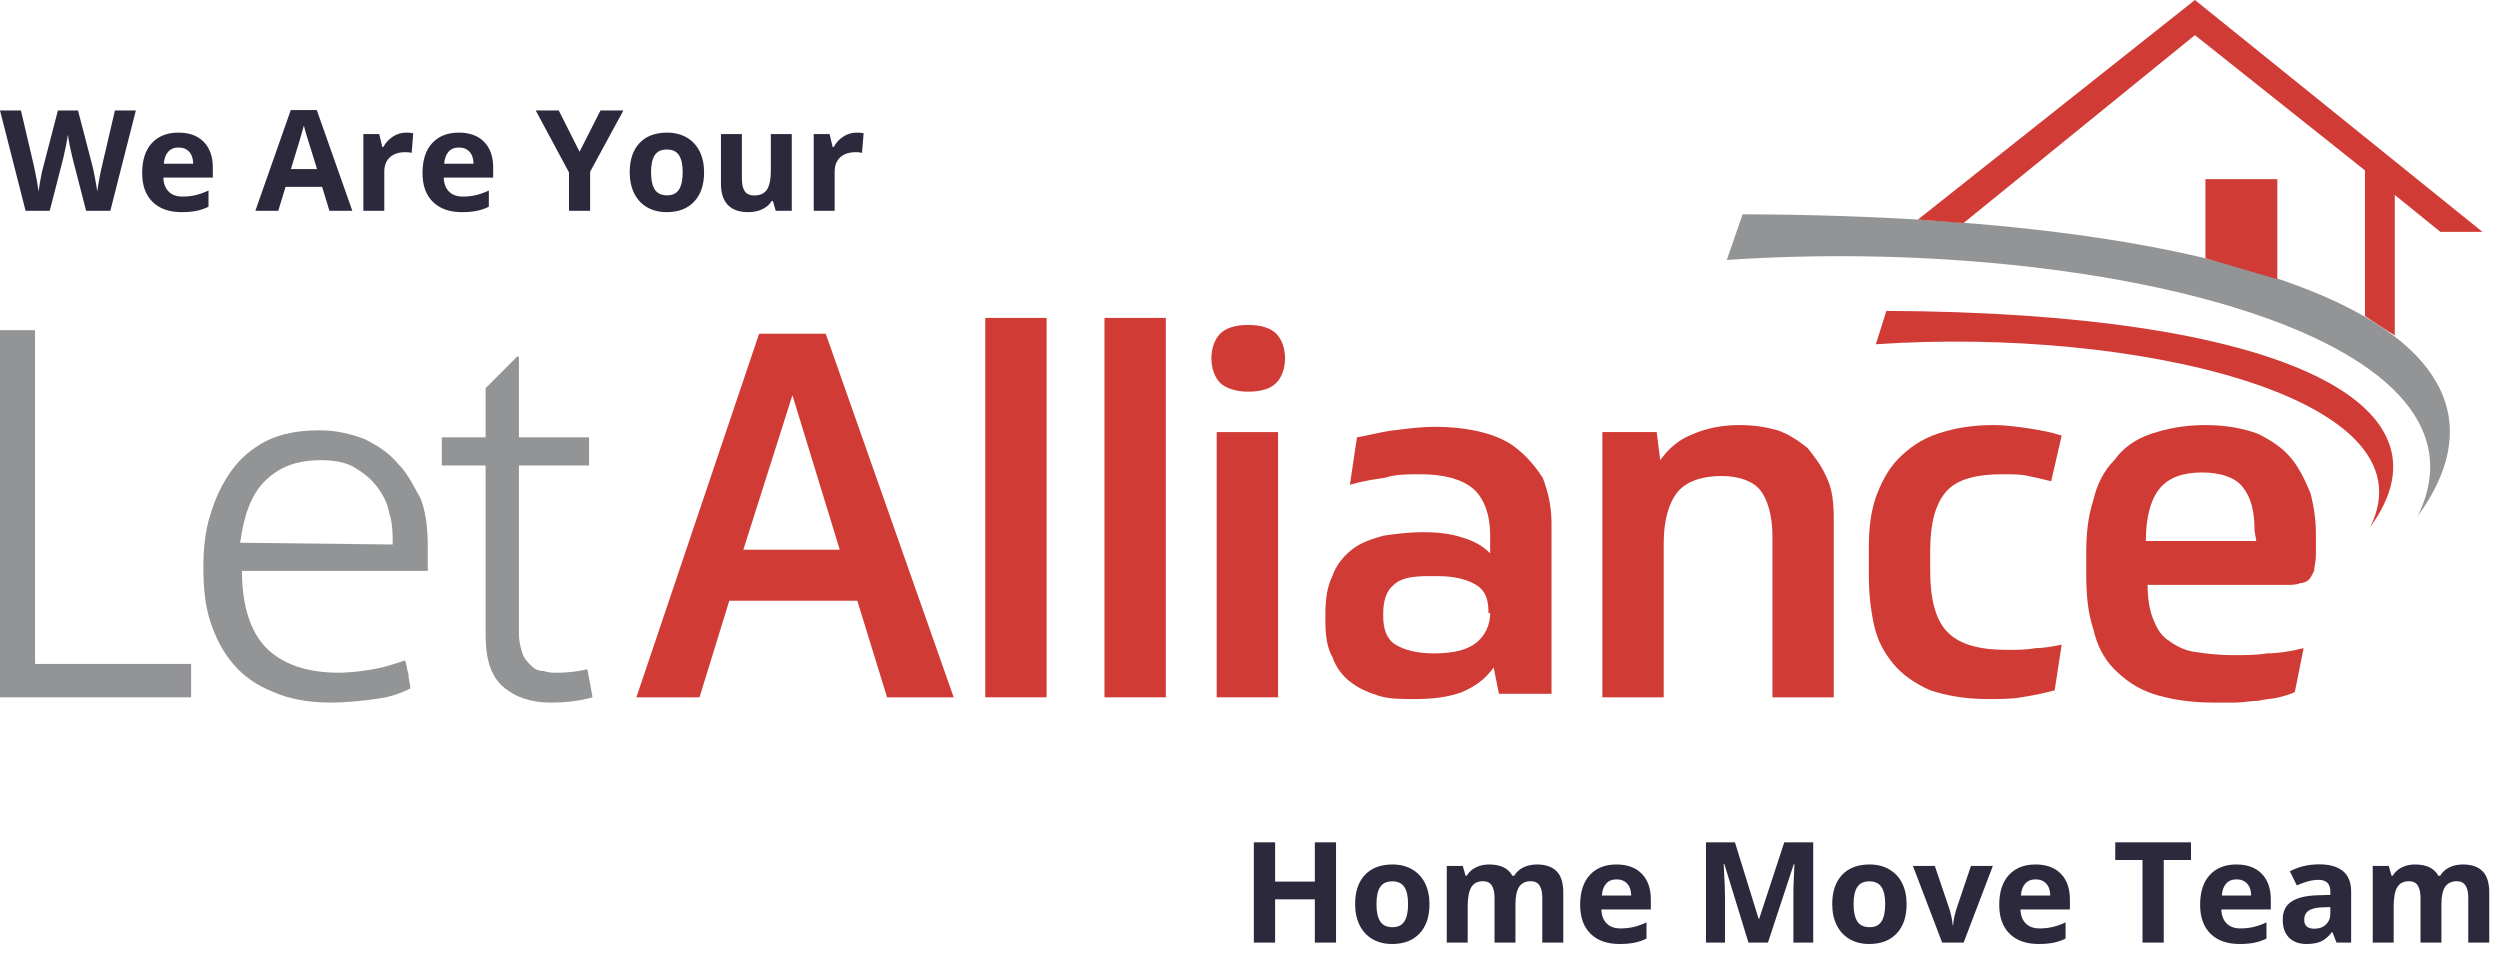
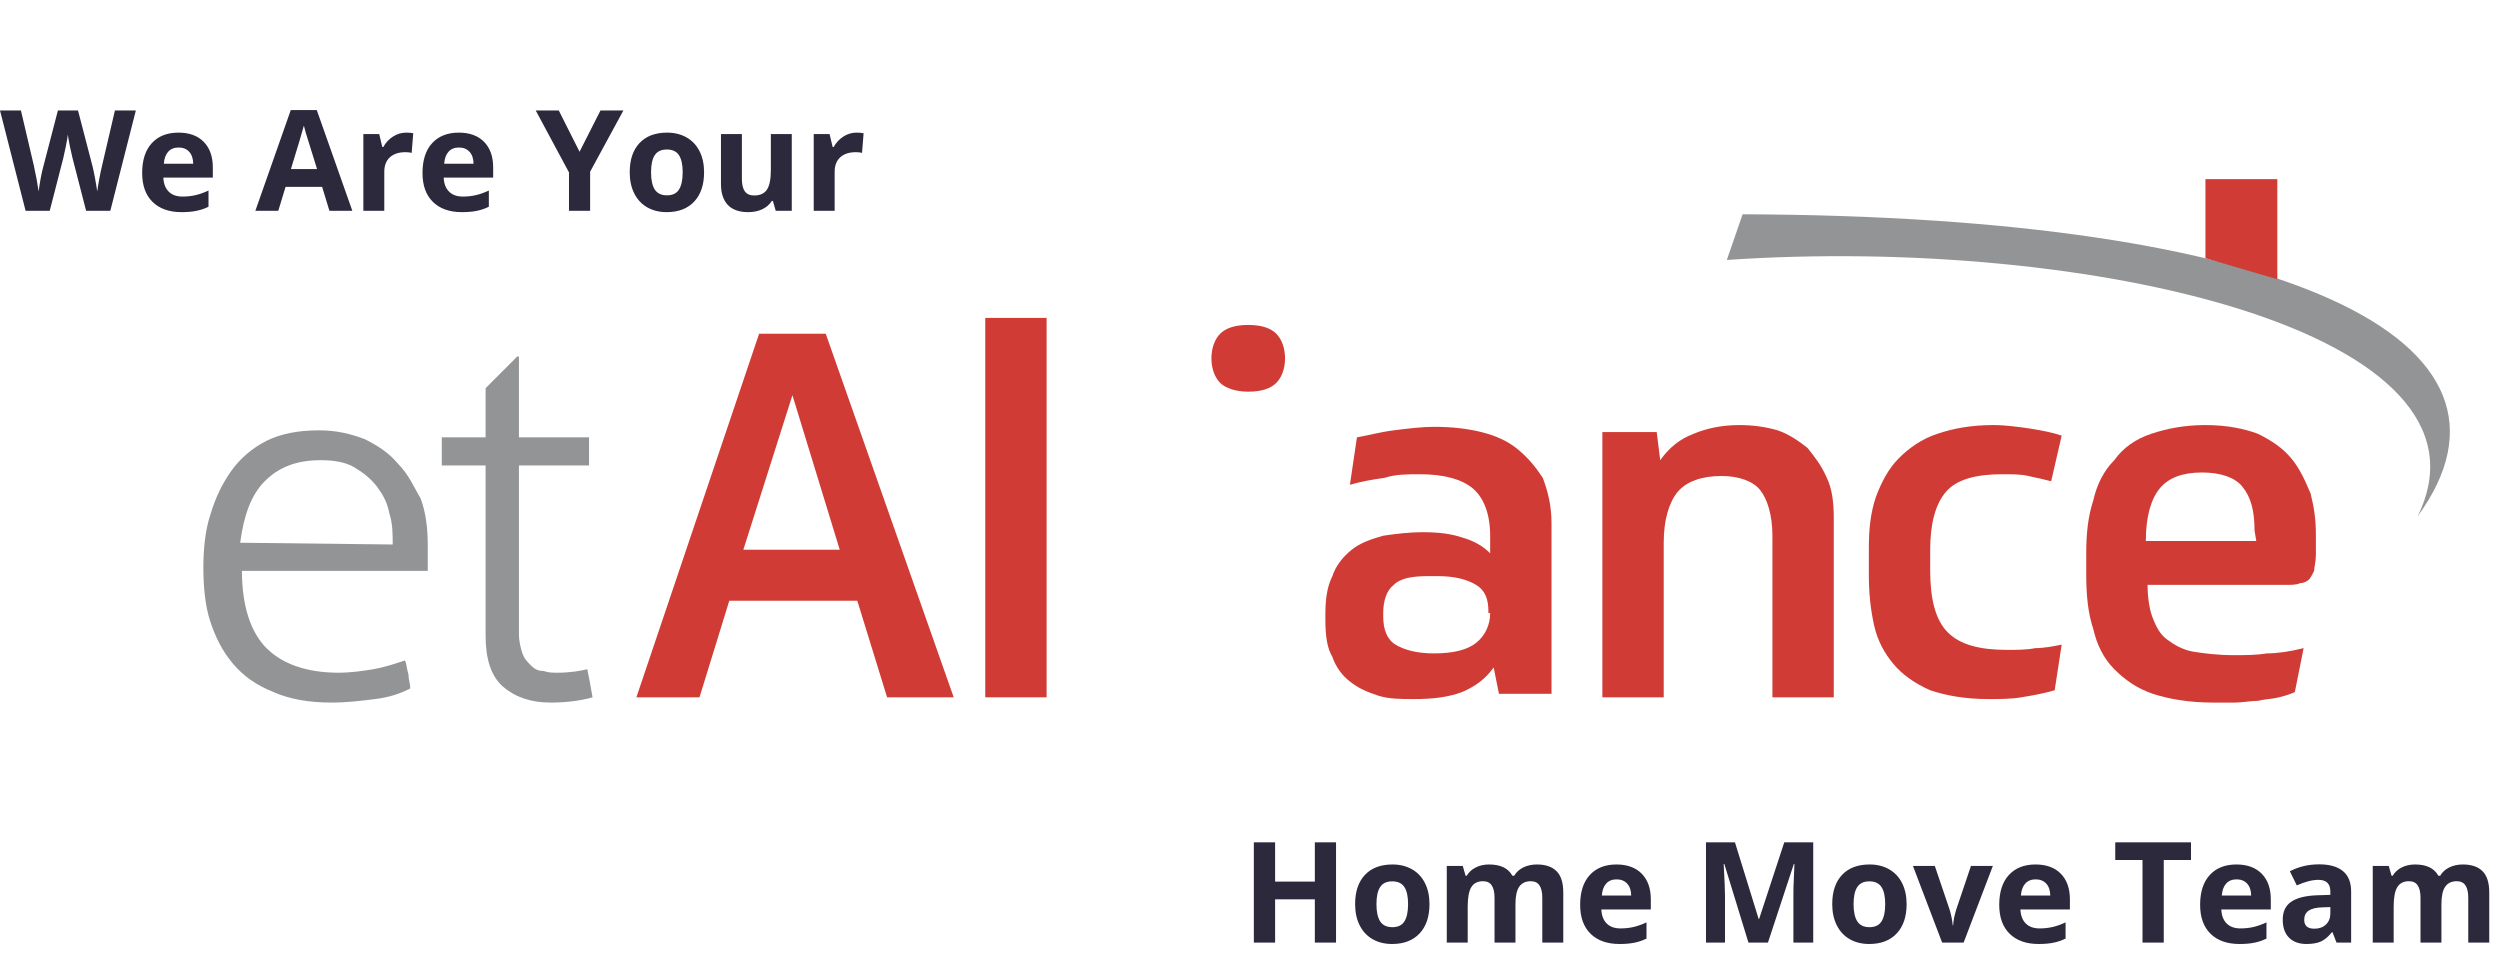
<svg xmlns="http://www.w3.org/2000/svg" width="427" height="167" viewBox="0 0 427 167" fill="none">
  <path d="M228.195 161H224.574V153.605H217.789V161H214.156V143.867H217.789V150.582H224.574V143.867H228.195V161ZM235.098 154.426C235.098 155.723 235.309 156.703 235.73 157.367C236.16 158.031 236.855 158.363 237.816 158.363C238.77 158.363 239.453 158.035 239.867 157.379C240.289 156.715 240.5 155.73 240.5 154.426C240.5 153.129 240.289 152.156 239.867 151.508C239.445 150.859 238.754 150.535 237.793 150.535C236.84 150.535 236.152 150.859 235.73 151.508C235.309 152.148 235.098 153.121 235.098 154.426ZM244.156 154.426C244.156 156.559 243.594 158.227 242.469 159.43C241.344 160.633 239.777 161.234 237.77 161.234C236.512 161.234 235.402 160.961 234.441 160.414C233.48 159.859 232.742 159.066 232.227 158.035C231.711 157.004 231.453 155.801 231.453 154.426C231.453 152.285 232.012 150.621 233.129 149.434C234.246 148.246 235.816 147.652 237.84 147.652C239.098 147.652 240.207 147.926 241.168 148.473C242.129 149.02 242.867 149.805 243.383 150.828C243.898 151.852 244.156 153.051 244.156 154.426ZM258.84 161H255.266V153.348C255.266 152.402 255.105 151.695 254.785 151.227C254.473 150.75 253.977 150.512 253.297 150.512C252.383 150.512 251.719 150.848 251.305 151.52C250.891 152.191 250.684 153.297 250.684 154.836V161H247.109V147.898H249.84L250.32 149.574H250.52C250.871 148.973 251.379 148.504 252.043 148.168C252.707 147.824 253.469 147.652 254.328 147.652C256.289 147.652 257.617 148.293 258.312 149.574H258.629C258.98 148.965 259.496 148.492 260.176 148.156C260.863 147.82 261.637 147.652 262.496 147.652C263.98 147.652 265.102 148.035 265.859 148.801C266.625 149.559 267.008 150.777 267.008 152.457V161H263.422V153.348C263.422 152.402 263.262 151.695 262.941 151.227C262.629 150.75 262.133 150.512 261.453 150.512C260.578 150.512 259.922 150.824 259.484 151.449C259.055 152.074 258.84 153.066 258.84 154.426V161ZM276.113 150.195C275.355 150.195 274.762 150.438 274.332 150.922C273.902 151.398 273.656 152.078 273.594 152.961H278.609C278.594 152.078 278.363 151.398 277.918 150.922C277.473 150.438 276.871 150.195 276.113 150.195ZM276.617 161.234C274.508 161.234 272.859 160.652 271.672 159.488C270.484 158.324 269.891 156.676 269.891 154.543C269.891 152.348 270.438 150.652 271.531 149.457C272.633 148.254 274.152 147.652 276.09 147.652C277.941 147.652 279.383 148.18 280.414 149.234C281.445 150.289 281.961 151.746 281.961 153.605V155.34H273.512C273.551 156.355 273.852 157.148 274.414 157.719C274.977 158.289 275.766 158.574 276.781 158.574C277.57 158.574 278.316 158.492 279.02 158.328C279.723 158.164 280.457 157.902 281.223 157.543V160.309C280.598 160.621 279.93 160.852 279.219 161C278.508 161.156 277.641 161.234 276.617 161.234ZM298.637 161L294.512 147.559H294.406C294.555 150.293 294.629 152.117 294.629 153.031V161H291.383V143.867H296.328L300.383 156.969H300.453L304.754 143.867H309.699V161H306.312V152.891C306.312 152.508 306.316 152.066 306.324 151.566C306.34 151.066 306.395 149.738 306.488 147.582H306.383L301.965 161H298.637ZM316.59 154.426C316.59 155.723 316.801 156.703 317.223 157.367C317.652 158.031 318.348 158.363 319.309 158.363C320.262 158.363 320.945 158.035 321.359 157.379C321.781 156.715 321.992 155.73 321.992 154.426C321.992 153.129 321.781 152.156 321.359 151.508C320.938 150.859 320.246 150.535 319.285 150.535C318.332 150.535 317.645 150.859 317.223 151.508C316.801 152.148 316.59 153.121 316.59 154.426ZM325.648 154.426C325.648 156.559 325.086 158.227 323.961 159.43C322.836 160.633 321.27 161.234 319.262 161.234C318.004 161.234 316.895 160.961 315.934 160.414C314.973 159.859 314.234 159.066 313.719 158.035C313.203 157.004 312.945 155.801 312.945 154.426C312.945 152.285 313.504 150.621 314.621 149.434C315.738 148.246 317.309 147.652 319.332 147.652C320.59 147.652 321.699 147.926 322.66 148.473C323.621 149.02 324.359 149.805 324.875 150.828C325.391 151.852 325.648 153.051 325.648 154.426ZM331.719 161L326.727 147.898H330.465L332.996 155.363C333.277 156.309 333.453 157.203 333.523 158.047H333.594C333.633 157.297 333.809 156.402 334.121 155.363L336.641 147.898H340.379L335.387 161H331.719ZM347.691 150.195C346.934 150.195 346.34 150.438 345.91 150.922C345.48 151.398 345.234 152.078 345.172 152.961H350.188C350.172 152.078 349.941 151.398 349.496 150.922C349.051 150.438 348.449 150.195 347.691 150.195ZM348.195 161.234C346.086 161.234 344.438 160.652 343.25 159.488C342.062 158.324 341.469 156.676 341.469 154.543C341.469 152.348 342.016 150.652 343.109 149.457C344.211 148.254 345.73 147.652 347.668 147.652C349.52 147.652 350.961 148.18 351.992 149.234C353.023 150.289 353.539 151.746 353.539 153.605V155.34H345.09C345.129 156.355 345.43 157.148 345.992 157.719C346.555 158.289 347.344 158.574 348.359 158.574C349.148 158.574 349.895 158.492 350.598 158.328C351.301 158.164 352.035 157.902 352.801 157.543V160.309C352.176 160.621 351.508 160.852 350.797 161C350.086 161.156 349.219 161.234 348.195 161.234ZM369.57 161H365.938V146.891H361.285V143.867H374.223V146.891H369.57V161ZM382.004 150.195C381.246 150.195 380.652 150.438 380.223 150.922C379.793 151.398 379.547 152.078 379.484 152.961H384.5C384.484 152.078 384.254 151.398 383.809 150.922C383.363 150.438 382.762 150.195 382.004 150.195ZM382.508 161.234C380.398 161.234 378.75 160.652 377.562 159.488C376.375 158.324 375.781 156.676 375.781 154.543C375.781 152.348 376.328 150.652 377.422 149.457C378.523 148.254 380.043 147.652 381.98 147.652C383.832 147.652 385.273 148.18 386.305 149.234C387.336 150.289 387.852 151.746 387.852 153.605V155.34H379.402C379.441 156.355 379.742 157.148 380.305 157.719C380.867 158.289 381.656 158.574 382.672 158.574C383.461 158.574 384.207 158.492 384.91 158.328C385.613 158.164 386.348 157.902 387.113 157.543V160.309C386.488 160.621 385.82 160.852 385.109 161C384.398 161.156 383.531 161.234 382.508 161.234ZM399.078 161L398.387 159.219H398.293C397.691 159.977 397.07 160.504 396.43 160.801C395.797 161.09 394.969 161.234 393.945 161.234C392.688 161.234 391.695 160.875 390.969 160.156C390.25 159.438 389.891 158.414 389.891 157.086C389.891 155.695 390.375 154.672 391.344 154.016C392.32 153.352 393.789 152.984 395.75 152.914L398.023 152.844V152.27C398.023 150.941 397.344 150.277 395.984 150.277C394.938 150.277 393.707 150.594 392.293 151.227L391.109 148.812C392.617 148.023 394.289 147.629 396.125 147.629C397.883 147.629 399.23 148.012 400.168 148.777C401.105 149.543 401.574 150.707 401.574 152.27V161H399.078ZM398.023 154.93L396.641 154.977C395.602 155.008 394.828 155.195 394.32 155.539C393.812 155.883 393.559 156.406 393.559 157.109C393.559 158.117 394.137 158.621 395.293 158.621C396.121 158.621 396.781 158.383 397.273 157.906C397.773 157.43 398.023 156.797 398.023 156.008V154.93ZM416.996 161H413.422V153.348C413.422 152.402 413.262 151.695 412.941 151.227C412.629 150.75 412.133 150.512 411.453 150.512C410.539 150.512 409.875 150.848 409.461 151.52C409.047 152.191 408.84 153.297 408.84 154.836V161H405.266V147.898H407.996L408.477 149.574H408.676C409.027 148.973 409.535 148.504 410.199 148.168C410.863 147.824 411.625 147.652 412.484 147.652C414.445 147.652 415.773 148.293 416.469 149.574H416.785C417.137 148.965 417.652 148.492 418.332 148.156C419.02 147.82 419.793 147.652 420.652 147.652C422.137 147.652 423.258 148.035 424.016 148.801C424.781 149.559 425.164 150.777 425.164 152.457V161H421.578V153.348C421.578 152.402 421.418 151.695 421.098 151.227C420.785 150.75 420.289 150.512 419.609 150.512C418.734 150.512 418.078 150.824 417.641 151.449C417.211 152.074 416.996 153.066 416.996 154.426V161Z" fill="#2C293D" />
  <path d="M18.844 36H14.707L12.387 27C12.301 26.68 12.152 26.02 11.941 25.02C11.738 24.012 11.621 23.336 11.59 22.992C11.543 23.414 11.426 24.094 11.238 25.031C11.051 25.961 10.906 26.625 10.805 27.023L8.496 36H4.371L0 18.867H3.574L5.766 28.219C6.148 29.945 6.426 31.441 6.598 32.707C6.645 32.262 6.75 31.574 6.914 30.645C7.086 29.707 7.246 28.98 7.395 28.465L9.891 18.867H13.324L15.82 28.465C15.93 28.895 16.066 29.551 16.23 30.434C16.395 31.316 16.52 32.074 16.605 32.707C16.684 32.098 16.809 31.34 16.98 30.434C17.152 29.52 17.309 28.781 17.449 28.219L19.629 18.867H23.203L18.844 36ZM30.504 25.195C29.746 25.195 29.152 25.438 28.723 25.922C28.293 26.398 28.047 27.078 27.984 27.961H33C32.984 27.078 32.754 26.398 32.309 25.922C31.863 25.438 31.262 25.195 30.504 25.195ZM31.008 36.234C28.898 36.234 27.25 35.652 26.062 34.488C24.875 33.324 24.281 31.676 24.281 29.543C24.281 27.348 24.828 25.652 25.922 24.457C27.023 23.254 28.543 22.652 30.48 22.652C32.332 22.652 33.773 23.18 34.805 24.234C35.836 25.289 36.352 26.746 36.352 28.605V30.34H27.902C27.941 31.355 28.242 32.148 28.805 32.719C29.367 33.289 30.156 33.574 31.172 33.574C31.961 33.574 32.707 33.492 33.41 33.328C34.113 33.164 34.848 32.902 35.613 32.543V35.309C34.988 35.621 34.32 35.852 33.609 36C32.898 36.156 32.031 36.234 31.008 36.234ZM56.262 36L55.02 31.922H48.773L47.531 36H43.617L49.664 18.797H54.105L60.176 36H56.262ZM54.152 28.875C53.004 25.18 52.355 23.09 52.207 22.605C52.066 22.121 51.965 21.738 51.902 21.457C51.645 22.457 50.906 24.93 49.688 28.875H54.152ZM69.375 22.652C69.859 22.652 70.262 22.688 70.582 22.758L70.312 26.109C70.023 26.031 69.672 25.992 69.258 25.992C68.117 25.992 67.227 26.285 66.586 26.871C65.953 27.457 65.637 28.277 65.637 29.332V36H62.062V22.898H64.769L65.297 25.102H65.473C65.879 24.367 66.426 23.777 67.113 23.332C67.809 22.879 68.562 22.652 69.375 22.652ZM78.387 25.195C77.629 25.195 77.035 25.438 76.606 25.922C76.176 26.398 75.93 27.078 75.867 27.961H80.883C80.867 27.078 80.637 26.398 80.191 25.922C79.746 25.438 79.144 25.195 78.387 25.195ZM78.891 36.234C76.781 36.234 75.133 35.652 73.945 34.488C72.758 33.324 72.164 31.676 72.164 29.543C72.164 27.348 72.711 25.652 73.805 24.457C74.906 23.254 76.426 22.652 78.363 22.652C80.215 22.652 81.656 23.18 82.688 24.234C83.719 25.289 84.234 26.746 84.234 28.605V30.34H75.785C75.824 31.355 76.125 32.148 76.688 32.719C77.25 33.289 78.039 33.574 79.055 33.574C79.844 33.574 80.59 33.492 81.293 33.328C81.996 33.164 82.731 32.902 83.496 32.543V35.309C82.871 35.621 82.203 35.852 81.492 36C80.781 36.156 79.914 36.234 78.891 36.234ZM98.988 25.922L102.562 18.867H106.477L100.793 29.332V36H97.184V29.449L91.5 18.867H95.438L98.988 25.922ZM111.199 29.426C111.199 30.723 111.41 31.703 111.832 32.367C112.262 33.031 112.957 33.363 113.918 33.363C114.871 33.363 115.555 33.035 115.969 32.379C116.391 31.715 116.602 30.73 116.602 29.426C116.602 28.129 116.391 27.156 115.969 26.508C115.547 25.859 114.855 25.535 113.895 25.535C112.941 25.535 112.254 25.859 111.832 26.508C111.41 27.148 111.199 28.121 111.199 29.426ZM120.258 29.426C120.258 31.559 119.695 33.227 118.57 34.43C117.445 35.633 115.879 36.234 113.871 36.234C112.613 36.234 111.504 35.961 110.543 35.414C109.582 34.859 108.844 34.066 108.328 33.035C107.812 32.004 107.555 30.801 107.555 29.426C107.555 27.285 108.113 25.621 109.23 24.434C110.348 23.246 111.918 22.652 113.941 22.652C115.199 22.652 116.309 22.926 117.27 23.473C118.23 24.02 118.969 24.805 119.484 25.828C120 26.852 120.258 28.051 120.258 29.426ZM132.492 36L132.012 34.324H131.824C131.441 34.934 130.898 35.406 130.195 35.742C129.492 36.07 128.691 36.234 127.793 36.234C126.254 36.234 125.094 35.824 124.312 35.004C123.531 34.176 123.141 32.988 123.141 31.441V22.898H126.715V30.551C126.715 31.496 126.883 32.207 127.219 32.684C127.555 33.152 128.09 33.387 128.824 33.387C129.824 33.387 130.547 33.055 130.992 32.391C131.438 31.719 131.66 30.609 131.66 29.062V22.898H135.234V36H132.492ZM146.297 22.652C146.781 22.652 147.184 22.688 147.504 22.758L147.234 26.109C146.945 26.031 146.594 25.992 146.18 25.992C145.039 25.992 144.148 26.285 143.508 26.871C142.875 27.457 142.559 28.277 142.559 29.332V36H138.984V22.898H141.691L142.219 25.102H142.395C142.801 24.367 143.348 23.777 144.035 23.332C144.73 22.879 145.484 22.652 146.297 22.652Z" fill="#2C293D" />
  <g clip-path="url(#clip0_43_212)">
-     <path fill-rule="evenodd" clip-rule="evenodd" d="M32.638 113.4H5.989V56.4C5.689 56.4 5.09 56.4 4.492 56.4C3.893 56.4 3.593 56.4 2.994 56.4C2.395 56.4 1.797 56.4 1.198 56.4C0.599 56.4 0.299 56.4 0 56.4V119.1H32.638C32.638 118.8 32.638 118.2 32.638 117.9C32.638 117.3 32.638 117 32.638 116.4C32.638 116.1 32.638 115.5 32.638 114.9C32.638 114.3 32.638 113.7 32.638 113.4Z" fill="#929495" />
    <path fill-rule="evenodd" clip-rule="evenodd" d="M67.972 79.2C66.475 77.4 64.678 76.2 62.282 75C59.887 74.1 57.491 73.5 54.497 73.5C50.904 73.5 47.91 74.1 45.514 75.3C43.119 76.5 41.023 78.3 39.525 80.4C38.028 82.5 36.83 84.9 35.932 87.9C35.034 90.6 34.734 93.9 34.734 96.9C34.734 100.2 35.034 103.5 35.932 106.2C36.83 108.9 38.028 111.3 39.825 113.4C41.621 115.5 43.717 117 46.712 118.2C49.407 119.4 52.7 120 56.593 120C59.288 120 61.684 119.7 64.079 119.4C66.475 119.1 68.271 118.5 70.068 117.6C70.068 116.7 69.768 116.1 69.768 115.2C69.469 114.3 69.469 113.4 69.169 112.8C67.373 113.4 65.576 114 63.78 114.3C61.983 114.6 59.887 114.9 57.791 114.9C52.401 114.9 48.209 113.4 45.514 110.7C42.819 108 41.322 103.5 41.322 97.5H73.062C73.062 96.9 73.062 96.3 73.062 95.4C73.062 94.5 73.062 93.9 73.062 93.3C73.062 90.3 72.763 87.6 71.864 85.2C70.667 83.1 69.768 81 67.972 79.2ZM41.023 92.7C41.621 88.2 42.819 84.6 45.215 82.2C47.61 79.8 50.604 78.6 54.797 78.6C56.893 78.6 58.989 78.9 60.486 79.8C61.983 80.7 63.181 81.6 64.378 83.1C65.277 84.3 66.175 85.8 66.475 87.6C67.073 89.4 67.073 91.2 67.073 93L41.023 92.7Z" fill="#929495" />
    <path fill-rule="evenodd" clip-rule="evenodd" d="M95.22 114.9C94.322 114.9 93.723 114.9 92.825 114.6C91.926 114.6 91.328 114.3 90.729 113.7C90.13 113.1 89.531 112.5 89.231 111.6C88.932 110.7 88.633 109.5 88.633 108.3V79.5H100.61C100.61 79.2 100.61 78.9 100.61 78.3C100.61 77.7 100.61 77.4 100.61 76.8C100.61 76.2 100.61 75.9 100.61 75.6C100.61 75.3 100.61 74.7 100.61 74.7H88.633V60.9H88.333L82.943 66.3V74.7H75.457C75.457 75 75.457 75.3 75.457 75.6C75.457 75.9 75.457 76.5 75.457 76.8C75.457 77.4 75.457 77.7 75.457 78.3C75.457 78.9 75.457 79.2 75.457 79.5H82.943V108.6C82.943 112.5 83.842 115.5 85.938 117.3C88.034 119.1 90.729 120 94.022 120C96.717 120 99.113 119.7 101.209 119.1C100.909 117.3 100.61 115.8 100.311 114.3C99.113 114.6 97.316 114.9 95.22 114.9Z" fill="#929495" />
    <path fill-rule="evenodd" clip-rule="evenodd" d="M297.638 36.6L294.943 44.4C356.627 40.2 428.491 56.7 412.921 88.2C434.779 58.2 390.763 36.9 297.638 36.6Z" fill="#929495" />
    <path fill-rule="evenodd" clip-rule="evenodd" d="M376.689 30.6H388.966V47.7L376.689 44.1" fill="#D03C35" />
    <path fill-rule="evenodd" clip-rule="evenodd" d="M129.655 57L108.695 119.1H119.474L124.565 102.6H146.424L151.514 119.1H162.893L141.034 57H129.655ZM126.96 93.9L135.345 67.5L143.429 93.9H126.96Z" fill="#D03C35" />
    <path d="M178.762 54.3H168.282V119.1H178.762V54.3Z" fill="#D03C35" />
-     <path d="M199.124 54.3H188.644V119.1H199.124V54.3Z" fill="#D03C35" />
    <path fill-rule="evenodd" clip-rule="evenodd" d="M213.198 55.5C210.802 55.5 209.305 56.1 208.407 57C207.509 57.9 206.91 59.4 206.91 61.2C206.91 63 207.509 64.5 208.407 65.4C209.305 66.3 211.102 66.9 213.198 66.9C215.593 66.9 217.09 66.3 217.989 65.4C218.887 64.5 219.486 63 219.486 61.2C219.486 59.4 218.887 57.9 217.989 57C217.09 56.1 215.593 55.5 213.198 55.5Z" fill="#D03C35" />
-     <path d="M218.288 73.8H207.808V119.1H218.288V73.8Z" fill="#D03C35" />
    <path fill-rule="evenodd" clip-rule="evenodd" d="M259.311 76.8C257.514 75.3 255.418 74.4 253.023 73.8C250.627 73.2 247.932 72.9 244.938 72.9C242.842 72.9 240.446 73.2 238.051 73.5C235.656 73.8 233.559 74.4 231.763 74.7L230.565 82.8C232.661 82.2 234.458 81.9 236.554 81.6C238.35 81 240.446 81 242.543 81C246.735 81 249.729 81.9 251.526 83.4C253.322 84.9 254.52 87.6 254.52 91.5V94.5C253.322 93.3 251.825 92.4 249.729 91.8C247.932 91.2 245.836 90.9 243.141 90.9C240.446 90.9 238.35 91.2 236.254 91.5C234.158 92.1 232.362 92.7 230.865 93.9C229.367 95.1 228.17 96.6 227.571 98.4C226.672 100.2 226.373 102.3 226.373 105V105.9C226.373 108.6 226.672 110.7 227.571 112.2C228.17 114 229.367 115.5 230.565 116.4C232.062 117.6 233.559 118.2 235.356 118.8C237.153 119.4 239.249 119.4 241.644 119.4C244.639 119.4 247.334 119.1 249.729 118.2C251.825 117.3 253.622 116.1 255.119 114L256.017 118.5H265V89.4C265 86.4 264.401 84 263.503 81.6C262.305 79.8 261.108 78.3 259.311 76.8ZM254.52 104.7C254.52 106.8 253.622 108.6 252.124 109.8C250.627 111 248.232 111.6 244.938 111.6C241.944 111.6 239.848 111 238.35 110.1C236.853 109.2 236.254 107.4 236.254 105.3V104.7C236.254 102.6 236.853 100.8 238.051 99.9C239.249 98.7 241.345 98.4 244.04 98.4H245.537C248.531 98.4 250.627 99 252.124 99.9C253.622 100.8 254.221 102.3 254.221 104.4V104.7H254.52Z" fill="#D03C35" />
    <path fill-rule="evenodd" clip-rule="evenodd" d="M308.717 76.5C307.22 75.3 305.424 74.1 303.627 73.5C301.531 72.9 299.435 72.6 297.04 72.6C294.045 72.6 291.35 73.2 289.254 74.1C286.859 75 285.062 76.5 283.565 78.6L282.966 73.8H273.684V119.1H284.164V92.7C284.164 88.8 285.062 85.8 286.559 84C288.056 82.2 290.751 81.3 294.045 81.3C297.04 81.3 299.435 82.2 300.633 83.7C301.83 85.2 302.729 87.9 302.729 91.5V119.1H313.209V88.5C313.209 85.8 312.91 83.4 312.011 81.6C311.113 79.5 309.915 78 308.717 76.5Z" fill="#D03C35" />
    <path fill-rule="evenodd" clip-rule="evenodd" d="M332.373 84C334.17 81.9 337.463 81 341.955 81C343.751 81 345.249 81 346.446 81.3C347.944 81.6 349.141 81.9 350.339 82.2L352.136 74.4C350.339 73.8 348.542 73.5 346.746 73.2C344.65 72.9 342.554 72.6 340.458 72.6C336.565 72.6 333.571 73.2 330.876 74.1C328.181 75 326.085 76.5 324.288 78.3C322.492 80.1 321.294 82.5 320.395 84.9C319.497 87.6 319.198 90.3 319.198 93.6V98.1C319.198 101.4 319.497 104.1 320.096 106.8C320.695 109.5 321.893 111.6 323.39 113.4C324.887 115.2 326.983 116.7 329.678 117.9C332.373 118.8 335.667 119.4 339.559 119.4C341.655 119.4 343.452 119.4 345.249 119.1C347.045 118.8 348.842 118.5 350.938 117.9L352.136 110.1C350.638 110.4 349.141 110.7 347.644 110.7C346.147 111 344.35 111 342.853 111C338.062 111 334.768 110.1 332.672 108C330.576 105.9 329.678 102.3 329.678 97.5V93.9C329.678 89.4 330.576 86.1 332.373 84Z" fill="#D03C35" />
    <path fill-rule="evenodd" clip-rule="evenodd" d="M391.362 78.3C389.864 76.5 388.068 75.3 385.672 74.1C383.277 73.2 380.282 72.6 376.689 72.6C373.096 72.6 370.102 73.2 367.407 74.1C364.712 75 362.616 76.5 361.119 78.6C359.322 80.4 358.124 82.8 357.525 85.5C356.627 88.2 356.328 91.2 356.328 94.5V98.1C356.328 101.7 356.627 104.7 357.525 107.4C358.124 110.1 359.322 112.5 361.119 114.3C362.915 116.1 365.011 117.6 367.706 118.5C370.401 119.4 373.994 120 377.887 120C379.085 120 380.582 120 381.78 120C382.977 120 384.475 119.7 385.672 119.7C386.87 119.4 388.068 119.4 389.265 119.1C390.463 118.8 391.362 118.5 391.96 118.2L393.458 110.7C391.062 111.3 388.966 111.6 387.169 111.6C385.373 111.9 383.576 111.9 381.48 111.9C378.785 111.9 376.39 111.6 374.593 111.3C372.797 111 371.299 110.1 370.102 109.2C368.904 108.3 368.305 107.1 367.706 105.6C367.107 104.1 366.808 102 366.808 99.9H390.463C391.362 99.9 392.26 99.9 392.859 99.6C393.458 99.6 394.056 99.3 394.356 99C394.655 98.7 394.955 98.1 395.254 97.5C395.254 96.9 395.554 96 395.554 94.8V91.2C395.554 88.8 395.254 86.7 394.655 84.3C393.757 82.2 392.859 80.1 391.362 78.3ZM385.373 92.4H366.508C366.508 88.2 367.407 85.2 368.904 83.4C370.401 81.6 372.797 80.7 376.09 80.7C379.384 80.7 381.78 81.6 382.977 83.1C384.475 84.9 385.073 87.3 385.073 90.6L385.373 92.4Z" fill="#D03C35" />
-     <path fill-rule="evenodd" clip-rule="evenodd" d="M322.192 53.1L320.396 58.8C364.412 55.8 415.915 67.8 404.836 90C420.407 68.7 388.966 53.4 322.192 53.1Z" fill="#D03C35" />
-     <path fill-rule="evenodd" clip-rule="evenodd" d="M374.893 0L327.582 37.5L335.367 38.1L374.893 6L403.938 29.1V54L409.028 57.3V33.3L416.814 39.6H424L374.893 0Z" fill="#D03C35" />
  </g>
  <defs>
    <clipPath id="clip0_43_212">
      <rect width="424" height="120" fill="white" />
    </clipPath>
  </defs>
</svg>